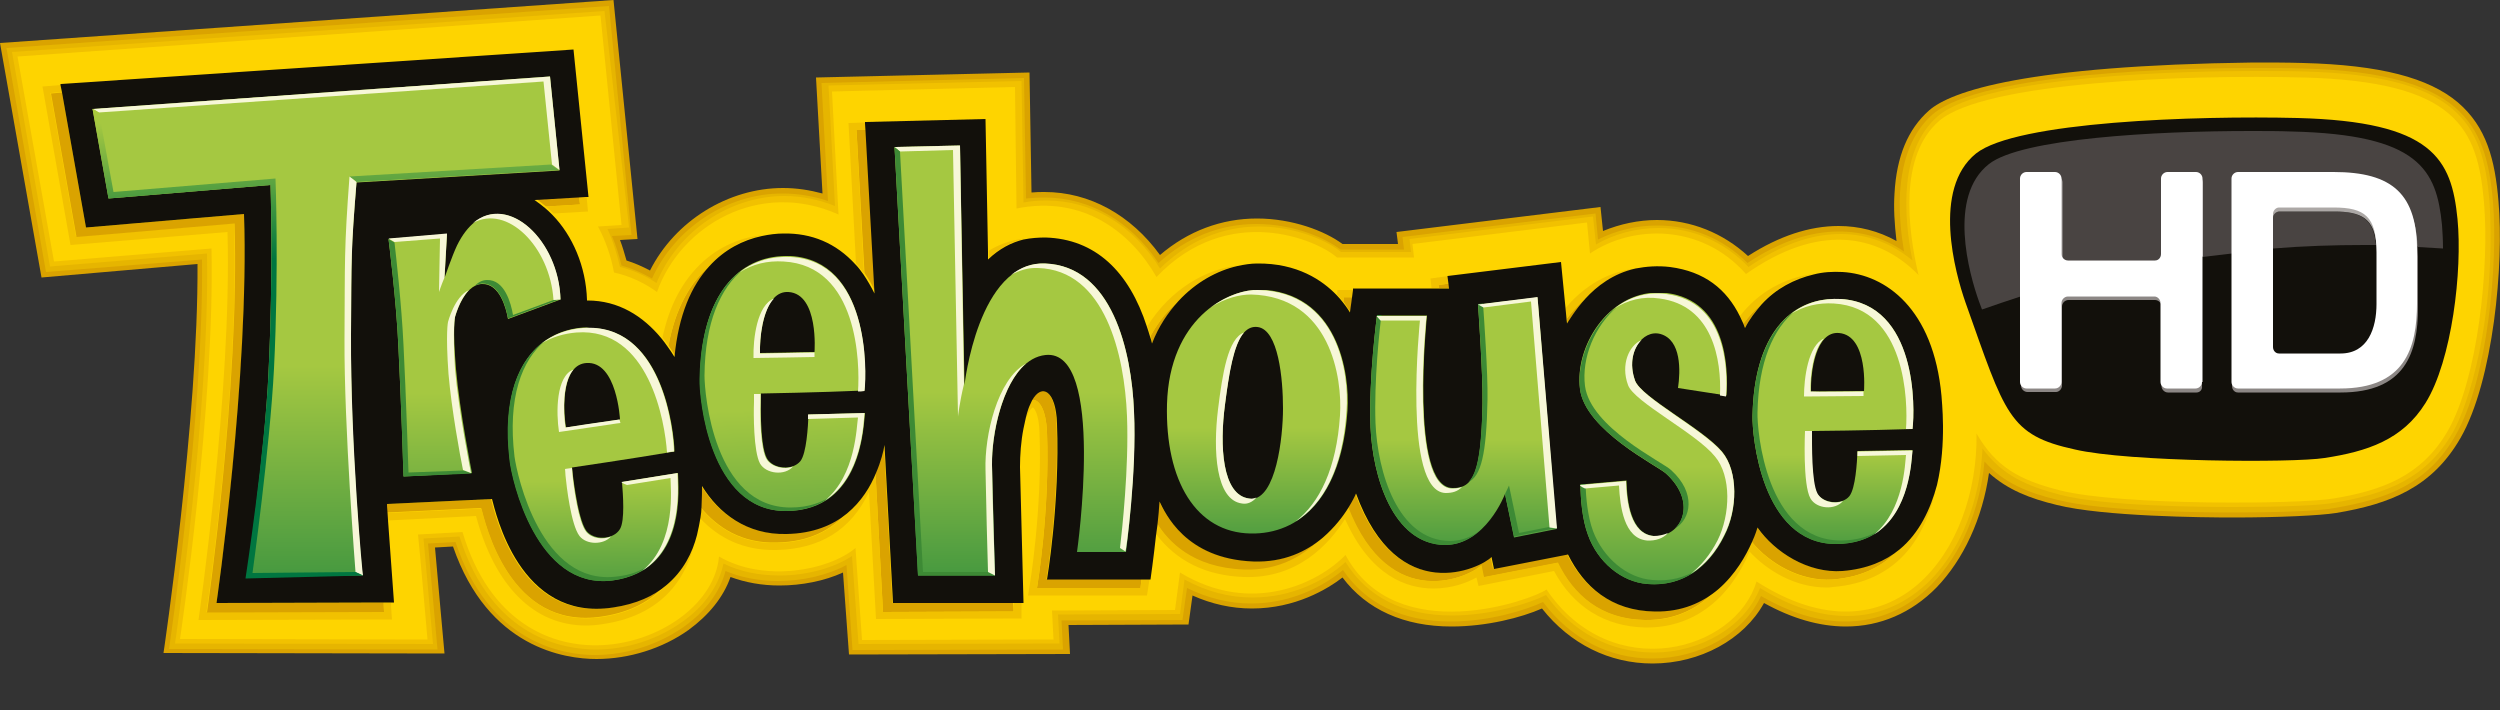
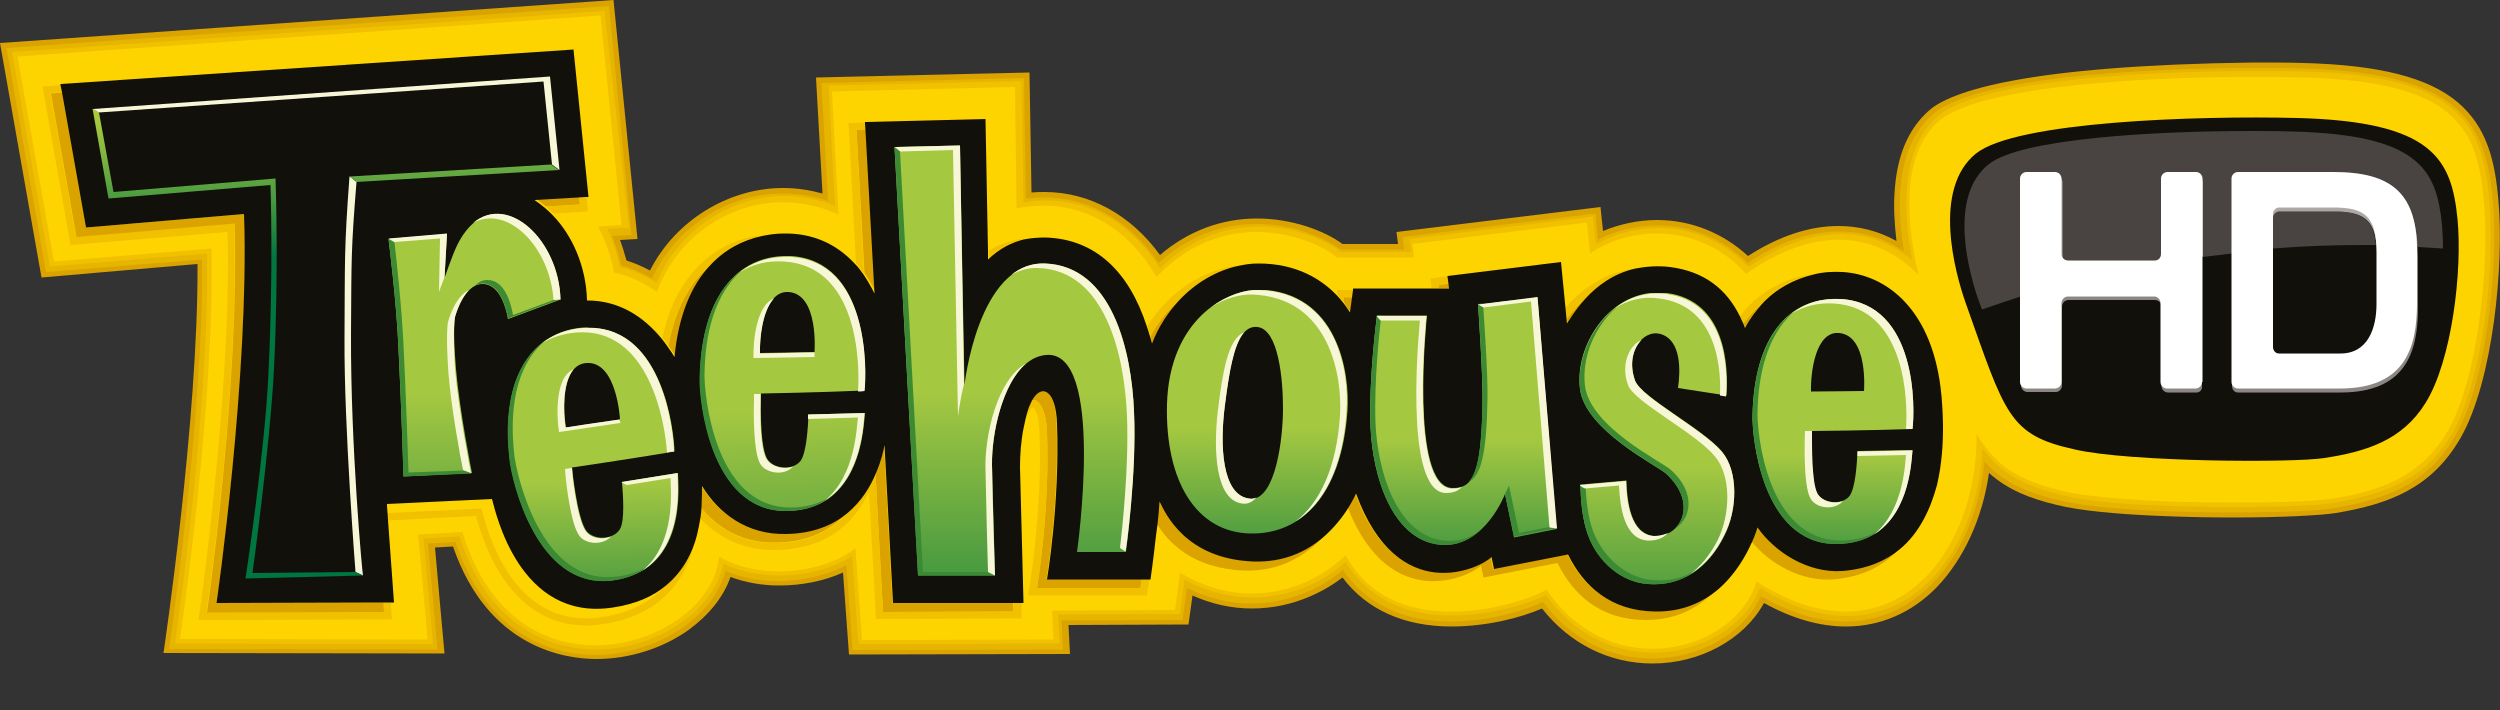
<svg xmlns="http://www.w3.org/2000/svg" xmlns:xlink="http://www.w3.org/1999/xlink" version="1.1" id="Слой_1" x="0px" y="0px" width="500px" height="142.1px" viewBox="0 0 500 142.1" style="enable-background:new 0 0 500 142.1;" xml:space="preserve">
  <rect x="0" y="0" width="500" height="142.1" fill="#333333" stroke="none" />
  <style type="text/css">
	.st0{fill:#DAA300;}
	
		.st1{clip-path:url(#SVGID_00000005254803892027345720000004308588779528653742_);fill:url(#SVGID_00000043459232061761266550000006998462117481121722_);}
	.st2{fill:#E6B500;}
	.st3{fill:#F1C100;}
	.st4{fill:#FED400;}
	.st5{fill:#12100B;}
	
		.st6{clip-path:url(#SVGID_00000142143489965417527990000004866605628831538350_);fill:url(#SVGID_00000073693825284475313500000009034834913097306799_);}
	
		.st7{clip-path:url(#SVGID_00000000925337680934620690000004307452195382768016_);fill:url(#SVGID_00000116938135874248186650000010428161006039497116_);}
	
		.st8{clip-path:url(#SVGID_00000012466800929447671570000015022297044139417492_);fill:url(#SVGID_00000093867204318878858190000012215467166235804288_);}
	
		.st9{clip-path:url(#SVGID_00000004530817673401439720000010790231217195053476_);fill:url(#SVGID_00000118394660553050521920000006068665232465125292_);}
	
		.st10{clip-path:url(#SVGID_00000036235560033720071860000012255763259128524962_);fill:url(#SVGID_00000061461453552415061170000006330352762820333759_);}
	
		.st11{clip-path:url(#SVGID_00000111901304850717028560000013686631065537737350_);fill:url(#SVGID_00000112591992921941479160000004730143648478564266_);}
	
		.st12{clip-path:url(#SVGID_00000152254151948971318310000007479566375357087139_);fill:url(#SVGID_00000116941170794953096400000015388089033546355133_);}
	
		.st13{clip-path:url(#SVGID_00000101093099057377693060000005343281177638728111_);fill:url(#SVGID_00000122000577939461948980000016349178497118922137_);}
	
		.st14{clip-path:url(#SVGID_00000158729334078239883070000008816083665801826205_);fill:url(#SVGID_00000062177626646206466540000004086269846633564546_);}
	
		.st15{clip-path:url(#SVGID_00000041271203727311080320000013202838951831203246_);fill:url(#SVGID_00000037687527428333903410000012038826567974615691_);}
	.st16{fill:#3D8A35;}
	.st17{fill:#F7F7D8;}
	
		.st18{clip-path:url(#SVGID_00000145056445686277303530000005788009011376543129_);fill:url(#SVGID_00000026160522518990331530000005676730341605570182_);}
	.st19{fill:#494442;}
	.st20{fill:#8C8785;}
	.st21{fill:#ACA8A6;}
	.st22{fill:#FFFFFF;}
</style>
  <g>
    <path class="st0" d="M330.5,132.7c-8.6,0-16.5-3.9-22.1-11c-4.1,1.8-11,3.6-18.1,3.6c-9.5,0-17-3.4-21.8-9.8   c-3,2.3-9.4,6.2-18.1,6.2c-4.1,0-8.1-0.9-11.9-2.6l-0.8,5.8l-24,0.1l0.3,5.8l-44.2,0.1l-1.2-16.4c-3.7,1.7-8.3,2.6-12.7,2.6   c-3.5,0-6.8-0.6-9.8-1.7c-1.4,4-4.3,7.6-8.4,10.6c-5.2,3.7-11.9,5.8-18.4,5.8c-6.3,0-21.7-2.2-28.7-22.5l-3.6,0.2   c0.4,4.7,1.9,21.2,1.9,21.2l-56.2-0.1c0,0,7-46.9,6.8-77.8L8.3,55.5L0,8.6L122.7,0l4.8,47.8L124,48c0.5,1.3,0.9,2.7,1.3,4.1   c1.6,0.5,3.2,1.2,4.7,2c5-9.9,15.6-16.5,26.6-16.5c2.7,0,5.3,0.4,7.9,1.1l-1.3-23.2l42.7-1l0.4,24c0.9-0.1,1.7-0.1,2.6-0.1   c9,0,17.3,4.6,23.1,12.6c5.6-4.8,12.3-7.3,19.4-7.3c7.1,0,13.6,2.5,17.1,5.1l11.1,0l-0.3-2.4l40.8-5l0.5,4.8   c3.4-1.4,7.1-2.2,10.8-2.2c6.8,0,13.2,2.6,18.2,7.2c6.2-4,12.3-6,18.1-6c4.1,0,8,1,11.6,3c-0.4-3.4-0.6-6.6-0.4-9.5   c0.4-7.4,2.7-12.9,6.9-16.6c4.4-3.9,19.5-9,64.9-9.6c3.5,0,6.8,0,10,0.1c15.2,0.4,25,2.9,30.9,7.9c5.7,4.9,7.4,11.4,8.1,19.8   c1.1,12.4-1,35.8-7.6,47.3c-5.7,9.9-14.1,13.2-24.9,15c-3.2,0.5-11.3,0.9-20.6,0.9c-5.9,0-26-0.2-35.2-2.5c-5.4-1.3-9.8-3-13.6-6.4   c-1.3,9.1-5.1,17.3-10.5,22.9c-5,5.1-11.3,7.8-18.1,7.8c-5.3,0-10.8-1.6-16.4-4.7C348.8,127.9,340,132.7,330.5,132.7" />
    <g>
      <defs>
        <path id="SVGID_1_" d="M3.5,11.3l7.3,41l31.5-2.6C43,81.3,36,127.8,36,127.8l49.5,0.1c0,0-1.6-18.4-1.9-21l8.9-0.5     c10.6,35.7,49.8,22.8,51.3,4.9c8.9,5.2,21.8,2.9,27.3-1.7l1.3,18.5l38.3-0.1l-0.3-5.8l24.6,0l1-7.5c14.3,8.7,27.7,2.1,33.1-3.5     c10.2,18.8,37.5,8.9,40.2,6.8c13.1,19.3,37.9,12.3,42-1.6c27.2,17.4,44.4-6.2,44-29.6c3.9,6.7,8.5,9.3,16.8,11.4     c12,3,47.4,2.8,54.6,1.6c9.6-1.7,17.6-4.5,22.9-13.6c6-10.5,8.3-32.9,7.2-45.6c-1.3-14.9-5.5-24.2-36.1-25     c-22.9-0.6-63.8,0.8-72.9,8.7c-8,7-6.3,21.4-4.1,30.8c-8.2-8.4-20.2-10.3-34.5-0.2c-9-10.2-22.8-9.8-31.1-4.1l-0.6-6.2l-34.9,4.3     l0.3,2.7l-15.4,0c-3.9-3.5-21.7-11.2-36.1,3.8c-5.1-8.9-14.6-16.4-28-13.7L203,17.4l-36.7,0.9l1.3,24.6     c-15.8-7.1-31.6,2.2-36.3,15.5c-2.5-1.8-5.4-3.2-8.6-3.9c-0.6-3.3-1.7-6.4-3.2-9.2l4.7-0.3l-4.2-41.9L3.5,11.3z" />
      </defs>
      <clipPath id="SVGID_00000144332342941875091800000008941850230944589966_">
        <use xlink:href="#SVGID_1_" style="overflow:visible;" />
      </clipPath>
      <linearGradient id="SVGID_00000087370706978186629470000007886245569888114614_" gradientUnits="userSpaceOnUse" x1="-294.223" y1="917.198" x2="-283.2" y2="917.198" gradientTransform="matrix(66.301 0 0 66.301 19055.348 -60738.523)">
        <stop offset="0" style="stop-color:#FDDD00" />
        <stop offset="1" style="stop-color:#FDD000" />
      </linearGradient>
      <rect x="3.5" y="3.2" style="clip-path:url(#SVGID_00000144332342941875091800000008941850230944589966_);fill:url(#SVGID_00000087370706978186629470000007886245569888114614_);" width="494.4" height="138.9" />
    </g>
    <g>
      <path class="st2" d="M121.8,1.2L1.3,9.6l7.9,44.8l31.2-2.5c0.4,31-6.6,77.9-6.6,77.9l53.7,0.1c0,0-1.4-15.8-1.9-21.2l5.5-0.3    c6.7,20.3,21.7,22.6,27.9,22.6c6.3,0,12.7-2.1,17.7-5.6c4.4-3.1,7.3-7,8.4-11.2c3.1,1.3,6.7,2,10.5,2c5,0,10-1.2,13.7-3.2l1.2,17    l42.1-0.1l-0.3-5.8l24.2-0.1l0.9-6.4c4.1,2,8.4,3.1,12.8,3.1c7.7,0,14.2-3.2,18.4-6.7c4.5,6.7,11.9,10.3,21.5,10.3    c7.8,0,15.1-2.3,18.5-3.9c5.5,7.3,13.2,11.3,21.8,11.3c9.6,0,18.4-5.1,21.8-12.5c5.9,3.4,11.5,5.1,16.9,5.1    c6.5,0,12.5-2.6,17.3-7.5c5.8-5.9,9.6-14.8,10.5-24.5c3.9,4.3,8.5,6.2,14.7,7.7c9.1,2.3,29,2.5,34.9,2.5c9.3,0,17.3-0.3,20.4-0.9    c10.6-1.8,18.7-4.9,24.2-14.5c6.5-11.4,8.5-34.4,7.5-46.7c-0.7-8.1-2.3-14.4-7.7-19c-5.7-4.8-15.3-7.3-30.2-7.7    c-3.2-0.1-6.5-0.1-10-0.1c-12.6,0-54.3,0.7-64.2,9.3c-3.9,3.4-6.1,8.8-6.5,15.8c-0.2,4,0.2,8,0.8,11.6c-3.9-2.7-8.4-4-13-4    c-5.9,0-12,2.1-18.3,6.3c-4.9-4.9-11.2-7.5-18.1-7.5c-4.1,0-8.2,1-11.8,2.8l-0.5-5.2l-38.6,4.7l0.3,2.5l-12.7,0    c-2.9-2.2-9.2-5.1-16.8-5.1c-7.3,0-14,2.7-19.6,7.8c-5.6-8.4-13.8-13.1-22.9-13.1c-1.2,0-2.4,0.1-3.6,0.2l-0.4-24.1l-40.5,1    l1.3,23.6c-3-1-6-1.5-9.1-1.5c-11.1,0-21.5,6.9-26.1,17c-1.9-1.1-4-2-6.1-2.6c-0.5-2.1-1.1-4-1.9-5.9l3.9-0.2l-0.2-2L121.8,1.2" />
      <path class="st3" d="M120.9,2.2L2.4,10.4L10,53.3l31.4-2.6c0.6,31.1-6.4,78-6.4,78l51.6,0.1c0,0-1.5-16.5-1.9-21.1l7.2-0.4    c6.4,20.4,21.1,22.6,27.3,22.6c6.1,0,12.3-2,17.2-5.5c4.6-3.2,7.4-7.4,8.3-11.7c3.2,1.6,7.1,2.4,11.2,2.4c5.4,0,10.9-1.5,14.5-3.9    l1.3,17.6l40.2-0.1l-0.3-5.8l24.4-0.1l0.9-6.9c4.4,2.4,8.9,3.6,13.6,3.6c8,0,14.7-3.5,18.6-7.1c4.3,7,11.6,10.7,21.3,10.7    c8,0,15.9-2.6,18.8-4.1c5.3,7.5,13,11.5,21.5,11.5c9.7,0,18.4-5.4,21.3-12.9c6,3.7,11.9,5.6,17.4,5.6c6.3,0,12-2.5,16.7-7.2    c6.1-6.2,9.9-15.9,10.4-26.3c4,5.4,8.8,7.5,15.7,9.3c9,2.3,28.8,2.4,34.7,2.4c9.2,0,17.2-0.3,20.2-0.9    c10.3-1.8,18.2-4.8,23.5-14.1c2.8-4.9,8.7-21.9,7.3-46.2c-0.7-7.8-2.2-14-7.4-18.4c-5.5-4.7-14.9-7.1-29.6-7.5    c-3.1-0.1-6.5-0.1-9.9-0.1c-12.5,0-53.9,0.7-63.5,9.1c-7.7,6.7-6.8,20-5,28.8c-4.2-3.5-9.1-5.3-14.4-5.3c-5.9,0-12,2.2-18.4,6.6    c-4.8-5-11.1-7.8-18-7.8c-4.5,0-8.9,1.2-12.5,3.3l-0.6-5.6l-36.7,4.5l0.3,2.6l-14,0c-2.5-2.1-8.9-5.1-16.4-5.1    c-7.4,0-14.2,2.9-19.8,8.4c-5.4-8.7-13.6-13.6-22.7-13.6c-1.5,0-3,0.1-4.6,0.4l-0.4-24.3l-38.6,0.9l1.3,24.1    c-3.3-1.3-6.7-2-10.1-2c-11,0-21.4,7.1-25.6,17.4c-2.3-1.5-4.8-2.6-7.3-3.2c-0.6-2.6-1.4-5.2-2.5-7.6l4.3-0.3l-0.1-1L120.9,2.2" />
    </g>
    <path class="st4" d="M496.8,40.5c-1.3-14.9-5.5-24.2-36.1-25c-22.9-0.6-63.8,0.8-72.9,8.7c-8,7-6.3,21.4-4.1,30.8   c-8.2-8.4-20.2-10.3-34.5-0.2c-9-10.2-22.8-9.8-31.2-4.1l-0.6-6.2l-34.9,4.3l0.3,2.7l-15.4,0c-3.9-3.5-21.7-11.2-36.1,3.9   c-5.1-8.9-14.6-16.4-28-13.7L203,17.4l-36.6,0.9l1.3,24.6c-15.8-7.1-31.6,2.2-36.3,15.5c-2.5-1.8-5.4-3.2-8.6-3.9   c-0.6-3.3-1.7-6.4-3.2-9.2l4.7-0.3l-4.2-41.9L3.5,11.3l7.3,41l31.5-2.6C43,81.3,36,127.8,36,127.8l49.5,0.1c0,0-1.6-18.4-1.9-21   l8.9-0.5c10.6,35.7,49.8,22.8,51.3,4.9c8.9,5.2,21.8,2.9,27.3-1.7l1.3,18.4l38.3-0.1l-0.3-5.8L235,122l1-7.5   c14.3,8.7,27.7,2.1,33.1-3.5c10.2,18.9,37.5,8.9,40.2,6.9c13.1,19.3,37.9,12.3,42-1.6c27.2,17.4,44.4-6.2,44-29.6   c3.9,6.7,8.5,9.3,16.8,11.4c12,3,47.4,2.8,54.6,1.6c9.6-1.6,17.6-4.4,22.9-13.6C495.6,75.6,497.9,53.2,496.8,40.5" />
    <g>
      <path class="st0" d="M173.3,25.9l-2,0l1.6,28.7c0.8,1.1,1.5,2.4,2.2,3.8L173.3,25.9" />
      <path class="st0" d="M109.2,41.3l6.8-0.4l-0.2-1.7l-8.7,0.5C107.8,40.2,108.5,40.7,109.2,41.3" />
      <path class="st0" d="M140.2,97.1c0,0.9,0,2.5-0.1,4.3c3.4,4.2,8.4,7.3,15.2,7.1c6.7-0.1,11.1-2.7,14-5.9c-2.8,2.3-6.7,4-12.1,4.1    C149.1,106.9,143.5,102.5,140.2,97.1" />
      <path class="st0" d="M142.1,53c-3.9,3.3-7,8.5-8.4,16.1c0.5,0.7,0.9,1.4,1.4,2.1C135.9,62.8,138.5,56.9,142.1,53" />
      <path class="st0" d="M352.3,60.8c-1.3,1.1-2.5,2.4-3.6,3.9c0.1,0.3,0.2,0.5,0.3,0.8C350,63.7,351.1,62.2,352.3,60.8" />
      <path class="st0" d="M317.1,59.7c-1.6,1.4-2.8,2.8-3.7,4l0.1,1C313.8,64.1,315,62,317.1,59.7" />
      <path class="st0" d="M270.1,62.3l0.4-2.9h-1.7l-0.1,0.9C269.4,61.4,269.9,62.2,270.1,62.3L270.1,62.3" />
      <polygon class="st0" points="289.8,56.7 287.7,57 287.8,57.6 290,57.6   " />
      <path class="st0" d="M235.8,60.1c-2.2,1.9-4.1,4.2-5.7,7.1c0.1,0.5,0.3,0.9,0.4,1.4C231.8,65.2,233.7,62.4,235.8,60.1" />
-       <path class="st0" d="M98.2,99.8l-21,1c0,0.5,0.1,1.1,0.1,1.7l18.9-0.9c0.7,2.5,5.4,24.6,24.2,21.7c6-0.9,9.9-3.3,12.5-6.2    c-2.5,2.1-6,3.7-10.6,4.4C103.6,124.4,98.9,102.3,98.2,99.8" />
      <path class="st0" d="M211.3,84.6c-0.2-6.5-3-8.2-5-4.6c1.5-0.3,2.9,1.9,3.1,6.4c0.6,15.8-2,31.2-2,31.2l20.7,0    c0,0,0.1-0.7,0.2-1.8l-19,0C209.3,115.8,211.9,100.4,211.3,84.6" />
      <path class="st0" d="M351.4,105.4c-0.1,0.3-0.4,1.5-1.1,2.9c3.6,4.4,9.8,8,16.2,7.6c6.1-0.5,10.3-2.8,13.3-6.1    c-2.8,2.3-6.5,3.9-11.4,4.3C361.5,114.6,354.7,110.3,351.4,105.4" />
      <path class="st0" d="M313.4,110.8l-14.8,2.9l-0.5-2.4c-2.1,2.2-18.7,10.3-27.1-12.7c-0.2,0.5-0.7,1.5-1.5,2.8    c8.5,21.7,24.7,13.8,26.7,11.7l0.5,2.4l14.8-2.9c3.1,6.3,8.5,11.3,17.4,11.4c6.7,0.1,11.3-2.8,14.5-6.2c-3.1,2.6-7.2,4.5-12.6,4.4    C322,122.1,316.5,117.1,313.4,110.8" />
      <path class="st0" d="M250.6,112.2c-13.7-0.5-17.7-9.9-18.8-12c-0.1,1.4-0.3,3-0.4,4.6c2.2,3.6,7.1,8.9,17.3,9.3    c7.4,0.3,12.5-3.1,15.8-6.6C261.2,110.2,256.7,112.5,250.6,112.2" />
      <path class="st0" d="M176.8,89c-0.3,1.1-0.7,3.2-1.7,5.6l1.5,27.8l26.1-0.1c0,0,0-0.7-0.1-1.8l-24.1,0.1L176.8,89" />
      <path class="st3" d="M268.8,59.5h1.7l0.2-1.5h-3.2l-0.1,0.9c0.5,0.5,0.9,1,1.3,1.5L268.8,59.5" />
      <path class="st3" d="M230.1,67.2c1.6-2.9,3.5-5.2,5.7-7.1c3.5-3.8,7.8-6.1,11.8-7c-6.3,0.7-13.4,4.6-18.1,12.1    C229.7,65.9,229.9,66.5,230.1,67.2" />
      <path class="st3" d="M204.9,47.7c-2.6,0.3-4.9,1.1-7.1,2.4l0,1.5C200.1,49.5,202.5,48.3,204.9,47.7" />
      <path class="st3" d="M352.3,60.8c2.9-3.2,6.5-5.1,10.4-6c-5.8,0.7-11.1,3.7-14.7,8.4c0.2,0.5,0.5,1,0.7,1.5    C349.8,63.2,351,61.9,352.3,60.8" />
      <path class="st3" d="M317.1,59.7c2.2-2.4,5.6-4.9,10-6c-6.7,0.8-11.2,4.6-14,7.9l0.2,2.1C314.3,62.5,315.5,61,317.1,59.7" />
      <polygon class="st3" points="287.7,57 289.8,56.7 289.7,55.2 286.1,55.7 286.3,57.6 287.8,57.6   " />
      <path class="st3" d="M142.1,53c3-3.3,6.7-5.2,10.5-6c-3.8,0.4-8.5,1.9-12.6,5.9c-3.7,3.6-6.2,8.5-7.5,14.6c0.4,0.5,0.8,1,1.2,1.6    C135.1,61.4,138.2,56.2,142.1,53" />
      <path class="st3" d="M228.1,117.6l-20.7,0c0,0,2.6-15.3,2-31.2c-0.2-4.6-1.6-6.7-3.1-6.4c-0.2,0.5-0.5,1-0.7,1.6    c-0.4,1.2-0.8,2.5-1,4c0.2-0.6,0.3-1.2,0.5-1.7c0.7-1.8,1.3-2.4,1.5-2.4c0.3,0.2,1.2,1.4,1.3,5c0.6,15.5-2,30.7-2,30.9l-0.3,1.7    l23.8,0l0.2-1.3c0,0,0.1-0.8,0.3-2h-1.5C228.1,116.9,228.1,117.6,228.1,117.6" />
      <path class="st3" d="M116,40.9l-6.8,0.4c0.5,0.4,1,0.9,1.5,1.4l6.9-0.4l-0.3-3.2l-1.5,0.1L116,40.9" />
      <path class="st3" d="M133,117.2c-2.6,2.9-6.6,5.3-12.5,6.2c-18.7,2.9-23.5-19.2-24.2-21.7l-18.9,0.9c0,0.4,0.1,0.9,0.1,1.5    l17.7-0.9c3.8,14.1,11.6,21.9,22,21.9c1.1,0,2.3-0.1,3.5-0.3c13.2-2,17.3-10.9,18.5-17.8C138.3,110.6,136.5,114.3,133,117.2" />
      <path class="st3" d="M76.7,122.3L76.7,122.3l-35.4,0.1c0,0,6.7-45.5,5.5-77.8l-31.6,2.7l-5.1-28.7l2.2-0.2L12.2,17l-3.7,0.3    l5.6,31.7l31.4-2.6c0.9,31.7-5.8,77.6-5.8,77.6l38.7-0.1c0,0-0.2-2.3-0.2-3.3l-1.5,0C76.7,121.5,76.7,122.1,76.7,122.3" />
      <path class="st3" d="M202.7,122.3l-26.1,0.1l-1.5-27.8c-1.1,2.7-2.9,5.7-5.8,8.1h0c-2.9,3.2-7.3,5.8-14,5.9    c-6.8,0.2-11.8-2.9-15.2-7.1c0,0.6-0.1,1.3-0.2,2c3.9,4.3,9,6.5,14.8,6.5c0.2,0,0.4,0,0.6,0c8.7-0.2,14.9-4,18.5-11.6l1.4,25.4    l29.1-0.1l0-1.5c0,0,0-0.7,0-1.8h-1.5C202.7,121.6,202.7,122.3,202.7,122.3" />
-       <path class="st3" d="M379.8,109.8c-3,3.3-7.3,5.7-13.3,6.1c-6.4,0.5-12.6-3.1-16.2-7.6c-1.1,2.6-3.3,6.5-6.8,9.5    c-3.2,3.4-7.9,6.4-14.5,6.2c-8.9-0.2-14.3-5.1-17.4-11.5l-14.8,2.9l-0.5-2.4c-2.1,2.2-18.2,10.1-26.7-11.7c-1.1,1.8-2.8,4-5.1,6    c-3.3,3.5-8.4,6.9-15.8,6.6c-10.3-0.4-15.1-5.7-17.3-9.3c-0.1,0.7-0.2,1.5-0.2,2.2c4.1,5.4,9.9,8.3,17.5,8.6    c10.9,0.4,17.2-6.7,20.3-11.6c5.1,11.4,12.3,13.9,17.7,13.9c3.6,0,6.6-1.1,8.6-2.2l0.4,1.7l15.1-3c3.9,7.2,10.2,11.1,18.2,11.3    h0.4c6.6,0,12.4-2.9,16.6-8.4c1.9-2.5,3.2-5,3.9-6.8c3.5,3.8,9.1,7.2,15.4,7.2c0.4,0,0.8,0,1.3-0.1c6.2-0.5,11.3-2.9,14.9-7.2    c3.2-3.8,4.9-8.6,5.8-13.2C386,101.7,383.8,106.5,379.8,109.8" />
      <path class="st3" d="M171.3,26l2,0l-0.1-1.5l-3.5,0.1l1.5,28.1c0.6,0.6,1.1,1.3,1.6,2L171.3,26" />
      <path class="st0" d="M43.3,120.6c0,0,6.7-45.5,5.5-77.8l-31.6,2.7l-4.8-27l-2.2,0.2l5.1,28.7l31.6-2.7c1.1,32.3-5.5,77.8-5.5,77.8    l35.4-0.1v-0.1c0-0.2-0.1-0.8-0.1-1.8L43.3,120.6" />
      <path class="st0" d="M76.7,122.3L76.7,122.3L76.7,122.3z" />
      <path class="st5" d="M388.3,79.2c-1.6-17.5-11.2-24.3-19.8-24.8c-2-0.1-3.9,0-5.8,0.5c-3.8,0.9-7.5,2.8-10.4,6    c-1.2,1.4-2.4,2.9-3.3,4.7c-0.1-0.3-0.2-0.5-0.3-0.8c-0.2-0.5-0.5-1-0.7-1.5c-2.7-5.5-7.1-9-14-9.9c-2.5-0.3-4.8-0.1-6.9,0.3    c-4.5,1-7.8,3.6-10,6c-2.1,2.3-3.3,4.4-3.7,5l-0.1-1l-0.2-2.1l-0.9-9.2l-22.7,2.8l0,0.1l0.2,1.5l0.1,0.9h-2.1h-1.5h-15.6l0,0.3    l-0.2,1.5l-0.4,2.9l0,0.1c-0.2-0.3-0.6-1-1.4-2c-0.4-0.5-0.8-1-1.3-1.5c-2.8-2.9-7.8-6.4-15.9-6.3c-1.2,0-2.5,0.2-3.9,0.5    c-4,0.9-8.3,3.2-11.8,7c-2.1,2.3-4,5.1-5.3,8.5c-0.1-0.5-0.2-0.9-0.4-1.4c-0.2-0.7-0.4-1.3-0.6-1.9c-3.6-11.2-10.4-17.6-20.3-17.9    c-1.4,0-2.9,0.1-4.4,0.4c-2.4,0.6-4.8,1.8-7.1,4l0-1.5l-0.5-26.6l-24.1,0.6l0,0.3l0.1,1.5l1.8,32.5c-0.7-1.4-1.4-2.6-2.2-3.8    c-0.5-0.7-1-1.4-1.6-2c-3.9-4.3-8.8-6.3-14.4-6.2c-1.4,0-2.9,0.2-4.3,0.5c-3.8,0.8-7.5,2.7-10.5,6c-3.6,3.9-6.2,9.8-7,18.2    c-0.4-0.7-0.9-1.4-1.4-2.1c-0.4-0.6-0.8-1.1-1.2-1.6c-3.7-4.5-8.6-7.6-14.8-7.6h-0.1l0-0.1c-0.2-6.7-2.9-12.9-6.9-17    c-0.5-0.5-1-1-1.5-1.4c-0.7-0.6-1.4-1.1-2.1-1.6l8.7-0.5l1.5-0.1l0.6,0l-3-29.5L12.1,16.8l0,0.2l0.3,1.5l4.8,27l31.6-2.7    c1.1,32.3-5.5,77.8-5.5,77.8l33.4-0.1l1.5,0h0.6c0,0-0.8-10.9-1.2-16.5c0-0.6-0.1-1-0.1-1.5c-0.1-1-0.1-1.6-0.1-1.7l21-1    c0.7,2.5,5.4,24.6,24.2,21.7c4.7-0.7,8.1-2.3,10.6-4.4c3.5-2.9,5.3-6.6,6.2-10.1c0.3-1.2,0.5-2.4,0.7-3.5c0.1-0.7,0.2-1.4,0.2-2    c0.1-1.9,0.1-3.4,0.1-4.3c3.3,5.4,8.9,9.8,16.9,9.6c5.4-0.1,9.3-1.8,12.1-4.1c2.9-2.4,4.7-5.4,5.8-8.1c1-2.3,1.5-4.4,1.7-5.6    l1.7,31.6l24.1,0h1.5h0.5c0,0-0.5-19.9-0.7-27.2c0-2.4,0.2-5.2,0.7-7.7c0.3-1.5,0.6-2.9,1-4c0.2-0.6,0.5-1.1,0.7-1.6    c2-3.6,4.8-1.9,5,4.6c0.6,15.8-2,31.2-2,31.2l19,0h1.5h0.2c0,0,0.6-4.2,1.1-8.8c0.1-0.7,0.2-1.5,0.3-2.2c0.2-1.6,0.3-3.2,0.4-4.6    c1.1,2.2,5.1,11.5,18.8,12c6.1,0.2,10.6-2,13.9-4.8c2.3-2,4-4.2,5.1-6c0.8-1.3,1.3-2.3,1.5-2.8c8.4,23,25,14.9,27.1,12.7l0.5,2.4    l14.8-2.9c3.1,6.3,8.5,11.3,17.4,11.4c5.4,0.1,9.5-1.8,12.6-4.4c3.5-3,5.6-6.8,6.8-9.5c0.7-1.5,1-2.6,1.1-2.9    c3.4,4.9,10.1,9.2,17,8.7c4.9-0.4,8.6-2,11.4-4.3c4-3.3,6.2-8.1,7.5-12.9C389.4,88.5,388.3,79.9,388.3,79.2" />
    </g>
    <g>
      <defs>
        <path id="SVGID_00000168100060785529092910000001554939993047469479_" d="M178.9,29.4l4.7,85.7l15.4,0c0,0-0.4-14.7-0.6-22.1     c-0.1-7.6,3.1-21.2,10.7-22c12.1-1.3,6.3,39.4,6.3,39.4l9.8,0c0,0,2.1-15.8,1.6-28.1c-0.5-12.3-4.4-29.1-17.8-29.6     C195.6,52.3,192.9,77,192.9,77L192,29.1L178.9,29.4z" />
      </defs>
      <clipPath id="SVGID_00000042714330645364296010000018144073641658490541_">
        <use xlink:href="#SVGID_00000168100060785529092910000001554939993047469479_" style="overflow:visible;" />
      </clipPath>
      <linearGradient id="SVGID_00000016065308441889297420000003027813377159799953_" gradientUnits="userSpaceOnUse" x1="-299.568" y1="894.512" x2="-288.546" y2="894.512" gradientTransform="matrix(-1.000000e-06 14.018 -14.018 -1.000000e-06 12742.424 4187.56)">
        <stop offset="0" style="stop-color:#A5C841" />
        <stop offset="0.584" style="stop-color:#A5C841" />
        <stop offset="1" style="stop-color:#007640" />
      </linearGradient>
      <rect x="178.9" y="29.1" style="clip-path:url(#SVGID_00000042714330645364296010000018144073641658490541_);fill:url(#SVGID_00000016065308441889297420000003027813377159799953_);" width="48.5" height="86" />
    </g>
    <g>
      <defs>
        <path id="SVGID_00000093155744179836061330000012389535976434401471_" d="M249.8,99.7c-5.4-0.7-5.9-10.6-4.8-18.8     c1-8.2,2.3-16,6.5-15.5c4.2,0.5,5.1,10.4,5.1,16.3c0,5.8-1.4,18.1-6.4,18.1C250.1,99.7,250,99.7,249.8,99.7 M251.4,58     c-6,0-17.5,5.8-18,22.8c-0.4,15.5,5.9,25.7,16.7,25.9c9.8,0.2,18.2-7.2,19.4-24.6c0.5-7.5-1.9-23.8-17.8-24.2H251.4z" />
      </defs>
      <clipPath id="SVGID_00000074438162726842098770000013564959515174761872_">
        <use xlink:href="#SVGID_00000093155744179836061330000012389535976434401471_" style="overflow:visible;" />
      </clipPath>
      <linearGradient id="SVGID_00000124840003473795916470000011139107116525914545_" gradientUnits="userSpaceOnUse" x1="-300.572" y1="888.521" x2="-289.55" y2="888.521" gradientTransform="matrix(-1.000000e-06 12.66 -12.66 -1.000000e-06 11500.149 3793.459)">
        <stop offset="0" style="stop-color:#A5C841" />
        <stop offset="0.697" style="stop-color:#A5C841" />
        <stop offset="1" style="stop-color:#007640" />
      </linearGradient>
      <rect x="233" y="58" style="clip-path:url(#SVGID_00000074438162726842098770000013564959515174761872_);fill:url(#SVGID_00000124840003473795916470000011139107116525914545_);" width="36.9" height="49" />
    </g>
    <g>
      <defs>
        <path id="SVGID_00000096740597971888000690000005911150974258660755_" d="M18.5,21.8l3.2,17.9L54.1,37c0,0,0.6,17.2-0.4,37.5     c-0.7,15.7-4.3,40.8-4.3,40.8l23.1-0.2c0,0-2.5-25.9-2.3-48.2c0.1-15.9-0.1-15.8,1.1-30.4l40.6-2.4L110,15.3L18.5,21.8z" />
      </defs>
      <clipPath id="SVGID_00000051359608896811595920000018324240964914394519_">
        <use xlink:href="#SVGID_00000096740597971888000690000005911150974258660755_" style="overflow:visible;" />
      </clipPath>
      <linearGradient id="SVGID_00000068676520277399349520000009349845450792556219_" gradientUnits="userSpaceOnUse" x1="-299.348" y1="903.882" x2="-288.325" y2="903.882" gradientTransform="matrix(-1.000000e-06 14.437 -14.437 -1.000000e-06 13114.556 4309.083)">
        <stop offset="0" style="stop-color:#A5C841" />
        <stop offset="0.539" style="stop-color:#A5C841" />
        <stop offset="1" style="stop-color:#007640" />
      </linearGradient>
-       <rect x="18.5" y="15.3" style="clip-path:url(#SVGID_00000051359608896811595920000018324240964914394519_);fill:url(#SVGID_00000068676520277399349520000009349845450792556219_);" width="93.4" height="100" />
    </g>
    <g>
      <defs>
        <path id="SVGID_00000126319505523684041110000015255578173160378779_" d="M99.1,42.8c-2.8,0.1-5.6,2-7.7,6.3     c-1,2.1-2.5,6.5-2.5,6.5l0.5-8.8l-11.7,1c0,0,1.6,12.4,2,22c0.5,9.5,1,25.5,1,25.5l13.7-0.7c0,0-2.5-12.5-3.2-20.8     C90.5,65.6,91,63.4,91,63.4s1.7-6.5,5.4-6.6c3.5-0.1,4.8,4.7,5.2,7l10.5-3.9c-0.3-9.1-6.3-16.8-12.3-17.1H99.1z" />
      </defs>
      <clipPath id="SVGID_00000169539354913536833210000017008179354989427087_">
        <use xlink:href="#SVGID_00000126319505523684041110000015255578173160378779_" style="overflow:visible;" />
      </clipPath>
      <linearGradient id="SVGID_00000156563074175199786110000006791465158079278497_" gradientUnits="userSpaceOnUse" x1="-299.568" y1="901.534" x2="-288.546" y2="901.534" gradientTransform="matrix(-1.000000e-06 14.018 -14.018 -1.000000e-06 12732.603 4187.56)">
        <stop offset="0" style="stop-color:#A5C841" />
        <stop offset="0.585" style="stop-color:#A5C841" />
        <stop offset="1" style="stop-color:#007640" />
      </linearGradient>
      <rect x="77.7" y="42.8" style="clip-path:url(#SVGID_00000169539354913536833210000017008179354989427087_);fill:url(#SVGID_00000156563074175199786110000006791465158079278497_);" width="34.5" height="52.5" />
    </g>
    <g>
      <defs>
        <path id="SVGID_00000026882772612678733530000015125795331411723140_" d="M367.8,66.6c5.9,0.5,5,11.6,5,11.6s-8.2,0.1-10.3,0.1     h-0.3C362.1,74.2,363.2,66.2,367.8,66.6 M350.5,83.2c-0.1,3.6,1.7,25.5,16.6,25.6c14.9,0.1,15.1-16.6,15.4-18.8l-11,0.2     c-0.1,2.4-0.4,7.4-1.6,9c-1.5,1.9-5.3,1.5-6.5-0.5c-1.5-2.7-1.1-12.5-1.1-12.5s11.4-0.1,20.2-0.4c0.5-4,1-25-14.3-26     c-0.4,0-0.7,0-1.1,0C358.2,59.7,350.8,66.8,350.5,83.2" />
      </defs>
      <clipPath id="SVGID_00000063595612072360821490000017551977443129409672_">
        <use xlink:href="#SVGID_00000026882772612678733530000015125795331411723140_" style="overflow:visible;" />
      </clipPath>
      <linearGradient id="SVGID_00000080185355449694350690000009141490525919969204_" gradientUnits="userSpaceOnUse" x1="-299.568" y1="883.886" x2="-288.546" y2="883.886" gradientTransform="matrix(-1.000000e-06 14.017 -14.017 -1.000000e-06 12756.366 4187.27)">
        <stop offset="0" style="stop-color:#A5C841" />
        <stop offset="0.665" style="stop-color:#A5C841" />
        <stop offset="0.888" style="stop-color:#007640" />
        <stop offset="1" style="stop-color:#007640" />
      </linearGradient>
      <rect x="350.4" y="59.8" style="clip-path:url(#SVGID_00000063595612072360821490000017551977443129409672_);fill:url(#SVGID_00000080185355449694350690000009141490525919969204_);" width="33.1" height="49.2" />
    </g>
    <g>
      <defs>
        <path id="SVGID_00000081613875071771423710000017335024439555270835_" d="M117.3,72.6c6.1-0.4,6.7,11.3,6.7,11.3     s-9.2,1.4-10.8,1.6C112.5,81.2,112.5,72.9,117.3,72.6 M116.7,65.5c-9.5,0.7-16.8,8.9-14.7,26.6c0.4,3.7,5.3,25.9,20.5,24     c15.2-2,13.1-19.1,13.1-21.5l-11.2,1.8c0.2,2.5,0.6,7.7-0.4,9.4c-1.3,2.2-5.2,2.3-6.7,0.4c-1.9-2.5-2.9-12.7-2.9-12.7     s11.6-1.7,20.5-3.2c-0.1-4.1-2.3-24.7-17-24.7C117.5,65.5,117.1,65.5,116.7,65.5" />
      </defs>
      <clipPath id="SVGID_00000010275217025963585140000010187147979706006924_">
        <use xlink:href="#SVGID_00000081613875071771423710000017335024439555270835_" style="overflow:visible;" />
      </clipPath>
      <linearGradient id="SVGID_00000131367856700028869750000011495944191579782077_" gradientUnits="userSpaceOnUse" x1="-299.17" y1="881.674" x2="-288.148" y2="881.674" gradientTransform="matrix(7.009200e-02 6.962 -6.962 7.009200e-02 6277.869 2082.211)">
        <stop offset="0" style="stop-color:#A5C841" />
        <stop offset="0.455" style="stop-color:#A5C841" />
        <stop offset="1" style="stop-color:#007640" />
      </linearGradient>
      <polygon style="clip-path:url(#SVGID_00000010275217025963585140000010187147979706006924_);fill:url(#SVGID_00000131367856700028869750000011495944191579782077_);" points="    99.3,65.5 99.9,118.4 138.1,118 137.6,65.1   " />
    </g>
    <g>
      <defs>
        <path id="SVGID_00000157281069259414723060000001793775922164094108_" d="M157.7,58.4c6.1,0.4,5.2,12,5.2,12s-9.3,0.2-10.9,0.2     C151.9,66.4,153,58.1,157.7,58.4 M140,75.8c-0.1,3.7,1.9,26.4,17.2,26.4c15.3,0,15.5-17.3,15.8-19.6l-11.3,0.3     c-0.1,2.5-0.4,7.7-1.6,9.3c-1.6,2-5.5,1.6-6.7-0.5c-1.6-2.8-1.2-13-1.2-13s11.7-0.2,20.7-0.6c0.4-4.2,0.9-26-14.8-26.9     c-0.3,0-0.7,0-1,0C147.9,51.3,140.2,58.7,140,75.8" />
      </defs>
      <clipPath id="SVGID_00000080900233271311349340000014611738683182679444_">
        <use xlink:href="#SVGID_00000157281069259414723060000001793775922164094108_" style="overflow:visible;" />
      </clipPath>
      <linearGradient id="SVGID_00000033367747341883341020000010578965220397939594_" gradientUnits="userSpaceOnUse" x1="-297.92" y1="892.628" x2="-286.898" y2="892.628" gradientTransform="matrix(0.42 11.377 -11.377 0.42 10435.616 3038.361)">
        <stop offset="0" style="stop-color:#A5C841" />
        <stop offset="0.463" style="stop-color:#A5C841" />
        <stop offset="1" style="stop-color:#007640" />
      </linearGradient>
      <polygon style="clip-path:url(#SVGID_00000080900233271311349340000014611738683182679444_);fill:url(#SVGID_00000033367747341883341020000010578965220397939594_);" points="    138,51.4 140,103.5 175.7,102.2 173.8,50.1   " />
    </g>
    <g>
      <defs>
        <path id="SVGID_00000122689700153983598730000011196121108845044105_" d="M295.6,60.9c0,0,1,13.9,0.9,19.8c-0.2,14-1.9,17-6,16.9     c-8.7-0.2-5.1-34.5-5.1-34.5h-10c0,0-1.7,12.6-1.3,22.3c0.4,9.8,4.4,23.4,14.8,23.6c8.2,0.1,12.1-10.2,12.1-10.2l1.8,8.7l8.5-1.7     l-3.8-46.3L295.6,60.9z" />
      </defs>
      <clipPath id="SVGID_00000137106594626663681530000002573462552696204206_">
        <use xlink:href="#SVGID_00000122689700153983598730000011196121108845044105_" style="overflow:visible;" />
      </clipPath>
      <linearGradient id="SVGID_00000183933204715461428410000007186081110176419477_" gradientUnits="userSpaceOnUse" x1="-299.568" y1="888.715" x2="-288.546" y2="888.715" gradientTransform="matrix(-1.000000e-06 14.019 -14.019 -1.000000e-06 12751.453 4187.85)">
        <stop offset="0" style="stop-color:#A5C841" />
        <stop offset="0.645" style="stop-color:#A5C841" />
        <stop offset="0.903" style="stop-color:#007640" />
        <stop offset="1" style="stop-color:#007640" />
      </linearGradient>
      <rect x="273.7" y="59.4" style="clip-path:url(#SVGID_00000137106594626663681530000002573462552696204206_);fill:url(#SVGID_00000183933204715461428410000007186081110176419477_);" width="37.7" height="49.7" />
    </g>
    <g>
      <defs>
        <path id="SVGID_00000082359225290739103720000004334032712929599635_" d="M316,77.8c1.1,8.3,15.4,15.3,17.2,16.9     c6.6,6,2.9,12.9-2.4,12.5c-4.6-0.4-5.4-6.8-5.5-11.1l-9.2,0.8c0,2.7,0.3,6.9,1.5,10.1c1.9,5.3,6.6,9.4,11.9,9.8     c7,0.6,12.3-3.4,15.4-9.7c2.6-5.1,2.8-12.8-0.5-16.8c-3.9-4.6-16.2-10.9-17.4-14.2c-2-5.5,1.5-10.3,5.1-9.3     c4.2,1.2,4,7.4,3.5,10.8l9.7,1.5c0.4-5.6,0-19-12-20.5c-0.6-0.1-1.2-0.1-1.8-0.1C321.6,58.6,314.9,69.3,316,77.8" />
      </defs>
      <clipPath id="SVGID_00000059295902716421718920000003637321474312015512_">
        <use xlink:href="#SVGID_00000082359225290739103720000004334032712929599635_" style="overflow:visible;" />
      </clipPath>
      <linearGradient id="SVGID_00000077294289700734583070000006413561345488492167_" gradientUnits="userSpaceOnUse" x1="-299.568" y1="886.198" x2="-288.546" y2="886.198" gradientTransform="matrix(-1.000000e-06 14.018 -14.018 -1.000000e-06 12754.05 4187.56)">
        <stop offset="0" style="stop-color:#A5C841" />
        <stop offset="0.68" style="stop-color:#A5C841" />
        <stop offset="1" style="stop-color:#007640" />
      </linearGradient>
      <rect x="314.9" y="58.6" style="clip-path:url(#SVGID_00000059295902716421718920000003637321474312015512_);fill:url(#SVGID_00000077294289700734583070000006413561345488492167_);" width="32.8" height="58.8" />
    </g>
    <g>
      <defs>
        <path id="SVGID_00000119108002732161478910000013815311084175100548_" d="M69.9,35.3c0,0.2,1.4,0.8,1.3,1.1l40.6-2.4l-1.6-1.1     L69.9,35.3z" />
      </defs>
      <clipPath id="SVGID_00000127044788713143148190000005636464494334125701_">
        <use xlink:href="#SVGID_00000119108002732161478910000013815311084175100548_" style="overflow:visible;" />
      </clipPath>
      <linearGradient id="SVGID_00000081623190046628780010000005742606783820143002_" gradientUnits="userSpaceOnUse" x1="-310.481" y1="883.177" x2="-299.459" y2="883.177" gradientTransform="matrix(0.109 6.567 -6.567 0.109 5923.935 1925.112)">
        <stop offset="0" style="stop-color:#E6E001" />
        <stop offset="2.040000e-03" style="stop-color:#E6E001" />
        <stop offset="0.539" style="stop-color:#A5C841" />
        <stop offset="1" style="stop-color:#007640" />
      </linearGradient>
      <polygon style="clip-path:url(#SVGID_00000127044788713143148190000005636464494334125701_);fill:url(#SVGID_00000081623190046628780010000005742606783820143002_);" points="    69.9,32.9 69.9,37.1 112,36.4 111.9,32.2   " />
    </g>
    <g>
      <path class="st16" d="M110.7,60l-8.1,3c-0.4-2.4-1.7-7.1-5.2-7c-1,0-1.8,0.5-2.5,1.2c0.5-0.3,1-0.4,1.5-0.5c3.5-0.1,4.8,4.7,5.2,7    l10.5-3.9L110.7,60" />
      <path class="st16" d="M368.1,108.1c-14.9-0.1-16.7-22-16.6-25.6c0.2-10.2,3.2-16.8,7.5-20.3c-4.9,3.3-8.3,10.1-8.5,21    c-0.1,3.6,1.7,25.5,16.6,25.6c4,0,7-1.2,9.2-3C374.2,107.2,371.5,108.1,368.1,108.1" />
      <path class="st16" d="M123.4,115.3c-15.2,2-20-20.3-20.5-24c-1.4-11.7,1.4-19.3,6.2-23.2c-5.4,3.7-8.7,11.5-7.2,24    c0.4,3.7,5.3,25.9,20.5,24c3.2-0.4,5.7-1.6,7.5-3.1C128.2,114.2,126.1,115,123.4,115.3" />
      <path class="st16" d="M158.1,101.5c-15.3,0-17.2-22.7-17.2-26.4c0.1-10.7,3.2-17.5,7.7-21.2c-5,3.4-8.5,10.5-8.7,21.9    c-0.1,3.7,1.9,26.4,17.2,26.4c4.1,0,7.1-1.3,9.3-3.1C164.4,100.5,161.7,101.5,158.1,101.5" />
      <path class="st16" d="M296.5,80.7c-0.2,9.4-1,13.9-2.8,15.7c2.5-1.2,3.6-5.5,3.8-16.5c0.1-5.2-0.7-16.4-0.9-19.2l-1,0.1    C295.6,60.9,296.6,74.7,296.5,80.7" />
      <path class="st16" d="M289.9,108.2c-10.4-0.2-14.4-13.8-14.8-23.6c-0.3-8.4,0.8-18.8,1.2-21.6h-0.9c0,0-1.7,12.6-1.3,22.4    c0.4,9.7,4.4,23.4,14.8,23.6c2.7,0,4.9-1.1,6.7-2.6C294,107.5,292.1,108.2,289.9,108.2" />
      <path class="st16" d="M303.8,106.6l-2-9.5c0,0-0.3,0.7-0.8,1.7l1.8,8.5l8.5-1.7l0-0.5L303.8,106.6" />
      <path class="st16" d="M330.5,116c-5.2-0.4-9.9-4.5-11.9-9.8c-1.1-3-1.4-6.7-1.5-9.4l-1,0.1c0,2.7,0.3,6.9,1.5,10.1    c1.9,5.3,6.6,9.4,11.9,9.8c3.9,0.3,7.3-0.8,10-2.9C337,115.5,334,116.3,330.5,116" />
      <path class="st16" d="M333.2,94.7c4.5,4.1,4.2,8.7,1.8,11c3.2-1.9,4.3-7.1-0.8-11.7c-1.7-1.6-16.1-8.5-17.2-16.8    c-0.7-5.6,1.9-12,6.5-15.9c-5.2,3.7-8.2,10.7-7.5,16.6C317.1,86.1,331.5,93.1,333.2,94.7" />
      <path class="st17" d="M190.6,30l1,53.3c0,0,0.3-2.8,1.2-6.5L192,29.1l-13.1,0.3l1.1,0.9L190.6,30" />
      <path class="st17" d="M226.8,82.3c-0.5-12.2-4.4-29.1-17.8-29.6c-2.7-0.1-4.9,0.8-6.8,2.3c1.6-0.9,3.4-1.5,5.4-1.4    c13.4,0.4,17.3,17.3,17.8,29.6c0.4,10.5-1,22.9-1.4,26.4l1.1,0.7C225.2,110.3,227.4,94.5,226.8,82.3" />
      <path class="st17" d="M248.8,66.5c-3.2,1.2-4.3,8.1-5.2,15.4c-1,8.2-0.5,18.1,4.8,18.8c1.1,0.2,2.1-0.3,2.9-1.2    c-0.5,0.2-1,0.3-1.5,0.2c-5.4-0.7-5.9-10.6-4.8-18.8C245.8,74.8,246.7,68.9,248.8,66.5" />
      <path class="st17" d="M251.6,58c-2.5-0.1-6.1,1-9.5,3.5c2.9-1.9,5.9-2.6,8.1-2.6c15.9,0.4,18.3,16.7,17.8,24.2    c-0.7,10.6-4.1,17.5-8.9,21.2c5.5-3.4,9.5-10.6,10.2-22.1C269.9,74.7,267.6,58.4,251.6,58" />
      <polygon class="st17" points="108.7,16.3 110.4,32.9 111.9,34 110,15.3 18.5,21.8 19.7,22.5   " />
      <path class="st17" d="M70.2,66.8c0.1-15.6,0-16.7,1.1-30.4l-1.4-1.1C68.8,50,69,51.9,68.9,67.8c-0.1,17.5,2.2,46.6,2.2,46.6    l1.5,0.7C72.5,115.1,70.1,89.2,70.2,66.8" />
      <path class="st17" d="M112.1,59.9c-0.3-11.8-10.4-21.3-17.5-15.3c6.8-3.8,15.4,4.7,16.1,15.4L112.1,59.9" />
      <path class="st17" d="M88,47.7l-0.2,10.7c0,0,0.5-1.5,1.1-2.9l0.5-8.8l-11.7,1c0,0,0.8,0.5,1.2,0.7L88,47.7" />
-       <path class="st17" d="M360.8,79.3c1.6,0,11.9-0.1,11.9-0.1s0-0.4,0-0.9c-2.6,0-9.4,0.1-10.6,0c-0.1-3.1,0.5-8.3,2.7-10.6    C361.6,69.1,360.8,75.7,360.8,79.3" />
      <path class="st17" d="M366.8,60.7c14.4,0.9,14.8,19.6,14.4,25.1c0.4,0,0.8,0,1.3,0c0.5-4,1-25-14.3-26c-3.7-0.2-7.1,0.7-10,3    C360.7,61.2,363.7,60.5,366.8,60.7" />
      <path class="st17" d="M361,86.2c0,0-0.5,10.8,1.1,13.5c1.2,2.1,4.9,2.4,6.5,0.5c-1.8,0.7-4.2,0.1-5.1-1.5    c-1.2-2.2-1.1-10-1.1-12.5C361.5,86.2,361,86.2,361,86.2" />
      <path class="st17" d="M371.5,91.2l9.7-0.2c-0.2,1.6-0.4,11-6.4,15.9c7.3-4.5,7.5-15.1,7.7-16.8l-11,0.2    C371.5,90.5,371.5,90.8,371.5,91.2" />
      <path class="st17" d="M115.3,66.5c14.5-1.1,17.7,17.9,18.1,24c0.5-0.1,1-0.2,1.4-0.2c-0.1-4.2-2.4-25.9-18.2-24.7    c-3.1,0.2-6,1.3-8.3,3.1C110.4,67.4,112.8,66.7,115.3,66.5" />
      <path class="st17" d="M111.8,86.4c1.3-0.2,8.2-1.2,10.2-1.5c0.4-0.1,2.1-0.3,2.1-0.3s-0.1-0.2-0.2-0.7c-0.2,0-1.9,0.3-2.1,0.3    c-2.8,0.4-7.6,1.1-8.7,1.3c-0.5-3.3-0.6-9.1,1.6-11.6C111.2,75.2,111.2,82.5,111.8,86.4" />
      <path class="st17" d="M115.9,107.2c1.4,1.8,4.8,1.8,6.3,0.1c-1.7,0.7-3.9,0.4-5-1c-1.5-2-2.4-8.4-2.7-11.3c0-0.3-0.1-1.2-0.1-1.4    c-0.9,0.1-1.4,0.2-1.4,0.2s0.1,0.9,0.1,1.3C113.3,97.2,114.2,105,115.9,107.2" />
      <path class="st17" d="M135.5,94.6l-11.2,1.8c0,0.2,1.1,0.6,1.1,0.6l8.7-1.4c0,1.8,1.3,12.9-5.6,18.5    C136.9,108.9,135.5,96.6,135.5,94.6" />
      <line class="st17" x1="126.4" y1="96.9" x2="135.1" y2="95.6" />
      <path class="st17" d="M150.7,71.6c1.6,0,12.2-0.2,12.2-0.2s0-0.4,0-0.9c-2.6,0-9.6,0.2-10.9,0.2c-0.1-3.2,0.5-8.6,2.8-11    C151.4,61,150.6,67.8,150.7,71.6" />
      <path class="st17" d="M156.7,52.3c14.9,0.8,15.3,20.3,14.9,26c0.4,0,0.8,0,1.3-0.1c0.5-4.1,0.9-26-14.8-26.8    c-3.7-0.2-7.3,0.8-10.2,3.1C150.5,52.8,153.5,52.1,156.7,52.3" />
      <path class="st17" d="M150.8,78.8c0,0,0,1.2,0,1.6c-0.1,2.4-0.1,9.9,1.2,12.3c1.2,2.1,5,2.5,6.6,0.6c-1.8,0.7-4.3,0.1-5.3-1.5    c-1.2-2.1-1.3-8.3-1.2-11.3c0-0.3,0-1.5,0-1.7C151.3,78.8,150.8,78.8,150.8,78.8" />
      <path class="st17" d="M161.6,83.8l10-0.3c-0.3,1.7-0.4,11.5-6.6,16.6c7.5-4.7,7.7-15.7,7.9-17.5l-11.3,0.3    C161.6,83.2,161.6,83.5,161.6,83.8" />
      <polygon class="st17" points="306.2,60.3 309.9,105.5 311.4,105.7 307.5,59.4 295.6,60.9 296.7,61.5   " />
      <path class="st17" d="M284,64c0,0-3.6,34.3,5.1,34.6c1.4,0,2.4-0.3,3.3-1.2c-0.6,0.2-1.2,0.3-2,0.3c-8.7-0.2-5.1-34.5-5.1-34.5    h-10l0.8,0.9H284" />
      <path class="st17" d="M329.4,108.1c1.7,0.1,3.2-0.4,4.2-1.5c-0.9,0.4-1.9,0.6-2.9,0.6c-4.6-0.4-5.4-6.8-5.5-11l-9.2,0.8    c0,0.3,1,0.7,1,0.7l6.8-0.6C324,101.3,324.8,107.7,329.4,108.1" />
      <path class="st17" d="M331.9,59.7c10.7,1.4,12.4,12.3,12.1,19.4c0.7,0.1,1.2,0.2,1.2,0.2c0.4-5.6,0-19-12-20.5    c-4-0.5-7.5,0.7-10.3,2.9C325.5,60,328.6,59.2,331.9,59.7" />
      <path class="st17" d="M344.4,90.4c-3.9-4.6-16.2-10.9-17.4-14.3c-1.2-3.4-0.4-6.4,1.3-8.1c-2.5,1.1-4.2,4.9-2.7,9    c1.2,3.4,13.6,9.6,17.4,14.3c3.3,3.9,3.1,11.6,0.5,16.8c-1.4,2.7-3.2,5-5.4,6.7c2.8-1.7,5.1-4.4,6.7-7.7    C347.5,102,347.7,94.3,344.4,90.4" />
    </g>
    <g>
      <defs>
        <path id="SVGID_00000141427458165421171830000001106811035947345309_" d="M21.7,39.7L54.1,37c0,0,0.6,17.2-0.4,37.5     c-0.7,15.7-4.6,41.2-4.6,41.2l23.5-0.6c0,0-0.9-0.4-1.5-0.7l-20.6,0.2c0,0,3.5-25.2,4.3-40.9c1-20.2,0.3-38,0.3-38l-32.4,2.7     l-2.9-15.9l-1.3-0.8L21.7,39.7z" />
      </defs>
      <clipPath id="SVGID_00000043425942357215880340000012346567812649945267_">
        <use xlink:href="#SVGID_00000141427458165421171830000001106811035947345309_" style="overflow:visible;" />
      </clipPath>
      <linearGradient id="SVGID_00000140702789596360027730000004328087045166473374_" gradientUnits="userSpaceOnUse" x1="-313.083" y1="883.726" x2="-302.061" y2="883.726" gradientTransform="matrix(9.014900e-02 5.454 -5.454 9.014900e-02 4892.048 1619.716)">
        <stop offset="0" style="stop-color:#E6E001" />
        <stop offset="2.040000e-03" style="stop-color:#E6E001" />
        <stop offset="0.539" style="stop-color:#A5C841" />
        <stop offset="1" style="stop-color:#007640" />
      </linearGradient>
      <polygon style="clip-path:url(#SVGID_00000043425942357215880340000012346567812649945267_);fill:url(#SVGID_00000140702789596360027730000004328087045166473374_);" points="    16.9,21.8 18.5,116.5 74.1,115.6 72.5,20.9   " />
    </g>
    <path class="st16" d="M81.7,94.5c0,0-0.5-15.9-1-25.5c-0.4-8.3-1.5-17.9-1.8-20.5l-1.2-0.7c0,0,1.6,12.4,2,22   c0.5,9.5,1,25.5,1,25.5l13.7-0.6c0,0-1-0.4-1.7-0.6L81.7,94.5" />
    <path class="st17" d="M91,63.4c0,0,0.9-3.5,2.8-5.4c-2.9,1.3-4.2,6.4-4.2,6.4s-0.5,2.1,0.1,10.4c0.6,7,2.3,16.3,2.9,19.2l1.6,0.6   c0,0-2.5-12.5-3.2-20.8C90.5,65.6,91,63.4,91,63.4" />
    <path class="st16" d="M184.6,114.4L180,30.3l-1.1-0.9l4.7,85.7l15.4,0c0,0-0.7-0.4-1.4-0.7L184.6,114.4" />
    <path class="st17" d="M205.2,72.7c-5.8,3.2-8.3,14.5-8.1,21.2c0.1,6.3,0.4,17.1,0.5,20.5l1.4,0.7c0,0-0.5-14.7-0.6-22.1   C198.3,86.8,200.4,76.8,205.2,72.7" />
    <path class="st5" d="M393.1,60.5c-2.1-6-6.7-22.7,2.1-29.8c8-6.4,44-7.6,64.3-7.1c27.1,0.7,30.8,8.2,32,20.2   c1,10.3-1.1,28.3-6.4,36.8c-4.6,7.4-11.7,9.7-20.2,11c-6.3,1-39.2,0.8-49.9-1.7C401.7,87,401.1,83,393.1,60.5" />
    <path class="st19" d="M454.6,49.7v-6.1c0-0.7,0.6-1.3,1.2-1.3h10.9c5.5,0,8,1.4,8.5,6.7c-0.8,0-1.6,0-2.4,0   C466.8,49,460.7,49.2,454.6,49.7 M396.4,61.9c-0.2-0.5-0.4-1.1-0.6-1.6c-2-5.6-6.3-21,2-27.5c6.5-5.1,33-6.6,52.4-6.6   c2.9,0,5.6,0,8.1,0.1c25.5,0.6,29,7.6,30.1,18.7c0.1,1.4,0.2,3,0.2,4.7c-1.7-0.1-3.4-0.2-5.1-0.3c-0.6-10.2-5.7-14-16.7-14h-19.1   c-0.7,0-1.3,0.6-1.3,1.3v14c-2,0.2-3.9,0.5-5.9,0.7V36.5c0-0.7-0.6-1.3-1.3-1.3h-5.7c-0.7,0-1.3,0.6-1.3,1.3v15.1   c0,0.5-0.2,0.8-0.5,1.1c-0.4,0.1-0.8,0.2-1.3,0.2h-16.8c-0.7,0-1.3-0.6-1.3-1.3V36.5c0-0.7-0.6-1.3-1.2-1.3h-5.7   c-0.7,0-1.3,0.6-1.3,1.3v22.8C401.6,60.1,399,61,396.4,61.9" />
    <path class="st20" d="M439.3,78.5h-5.7c-0.7,0-1.3-0.6-1.3-1.3V61.3c0-0.7-0.6-1.3-1.3-1.3h-17.3c-0.7,0-1.3,0.6-1.3,1.3v15.8   c0,0.7-0.6,1.3-1.2,1.3h-5.7c-0.7,0-1.3-0.6-1.3-1.3V59.3c8.6-2.6,17.4-4.8,26.2-6.4h0.6c0.3,0,0.5-0.1,0.7-0.2   c2.9-0.5,5.8-1,8.7-1.4v25.9C440.5,77.9,440,78.5,439.3,78.5" />
    <path class="st21" d="M431.8,52.7c0.3-0.2,0.5-0.6,0.5-1.1V36.5c0-0.7,0.6-1.3,1.3-1.3h5.7c0.7,0,1.3,0.6,1.3,1.3v14.8   C437.6,51.7,434.7,52.1,431.8,52.7 M404.3,59.3V36.5c0-0.7,0.6-1.3,1.3-1.3h5.7c0.7,0,1.2,0.6,1.2,1.3v15.1c0,0.7,0.6,1.3,1.3,1.3   h16.8C421.7,54.5,412.9,56.7,404.3,59.3" />
    <path class="st20" d="M468.1,78.5h-20.5c-0.7,0-1.2-0.6-1.2-1.3V50.5c2.7-0.3,5.5-0.6,8.2-0.8v20.4c0,0.7,0.6,1.3,1.3,1.3h12.3   c5.5,0,7.2-5,7.2-9.9V51.3c0-0.8,0-1.6-0.1-2.3c2.7,0,5.5,0.1,8.2,0.2c0,0.7,0.1,1.4,0.1,2.1v10.2   C483.6,70.5,481.1,78.5,468.1,78.5" />
    <path class="st21" d="M446.4,50.5v-14c0-0.7,0.6-1.3,1.3-1.3h19.1c11.1,0,16.2,3.8,16.7,14c-2.7-0.1-5.5-0.2-8.2-0.2   c-0.5-5.3-3-6.7-8.5-6.7h-10.9c-0.7,0-1.3,0.6-1.3,1.3v6.1C451.9,49.9,449.1,50.2,446.4,50.5" />
    <path class="st22" d="M440.4,76.4c0,0.7-0.6,1.3-1.3,1.3h-5.7c-0.7,0-1.3-0.6-1.3-1.3V60.6c0-0.7-0.6-1.3-1.2-1.3h-17.3   c-0.7,0-1.3,0.6-1.3,1.3v15.8c0,0.7-0.6,1.3-1.3,1.3h-5.7c-0.7,0-1.3-0.6-1.3-1.3V35.7c0-0.7,0.6-1.3,1.3-1.3h5.7   c0.7,0,1.3,0.6,1.3,1.3v15.1c0,0.7,0.6,1.3,1.3,1.3H431c0.7,0,1.2-0.6,1.2-1.3V35.7c0-0.7,0.6-1.3,1.3-1.3h5.7   c0.7,0,1.3,0.6,1.3,1.3V76.4" />
    <path class="st22" d="M466.7,34.4h-19.1c-0.7,0-1.3,0.6-1.3,1.3v40.7c0,0.7,0.6,1.3,1.3,1.3H468c12.9,0,15.4-8,15.4-17V50.5   C483.5,38.8,478.5,34.4,466.7,34.4 M475.3,60.8c0,4.8-1.7,9.9-7.2,9.9h-12.3c-0.7,0-1.2-0.6-1.2-1.3V42.8c0-0.7,0.6-1.3,1.2-1.3   h10.9c6.3,0,8.6,1.8,8.6,9V60.8z" />
  </g>
</svg>